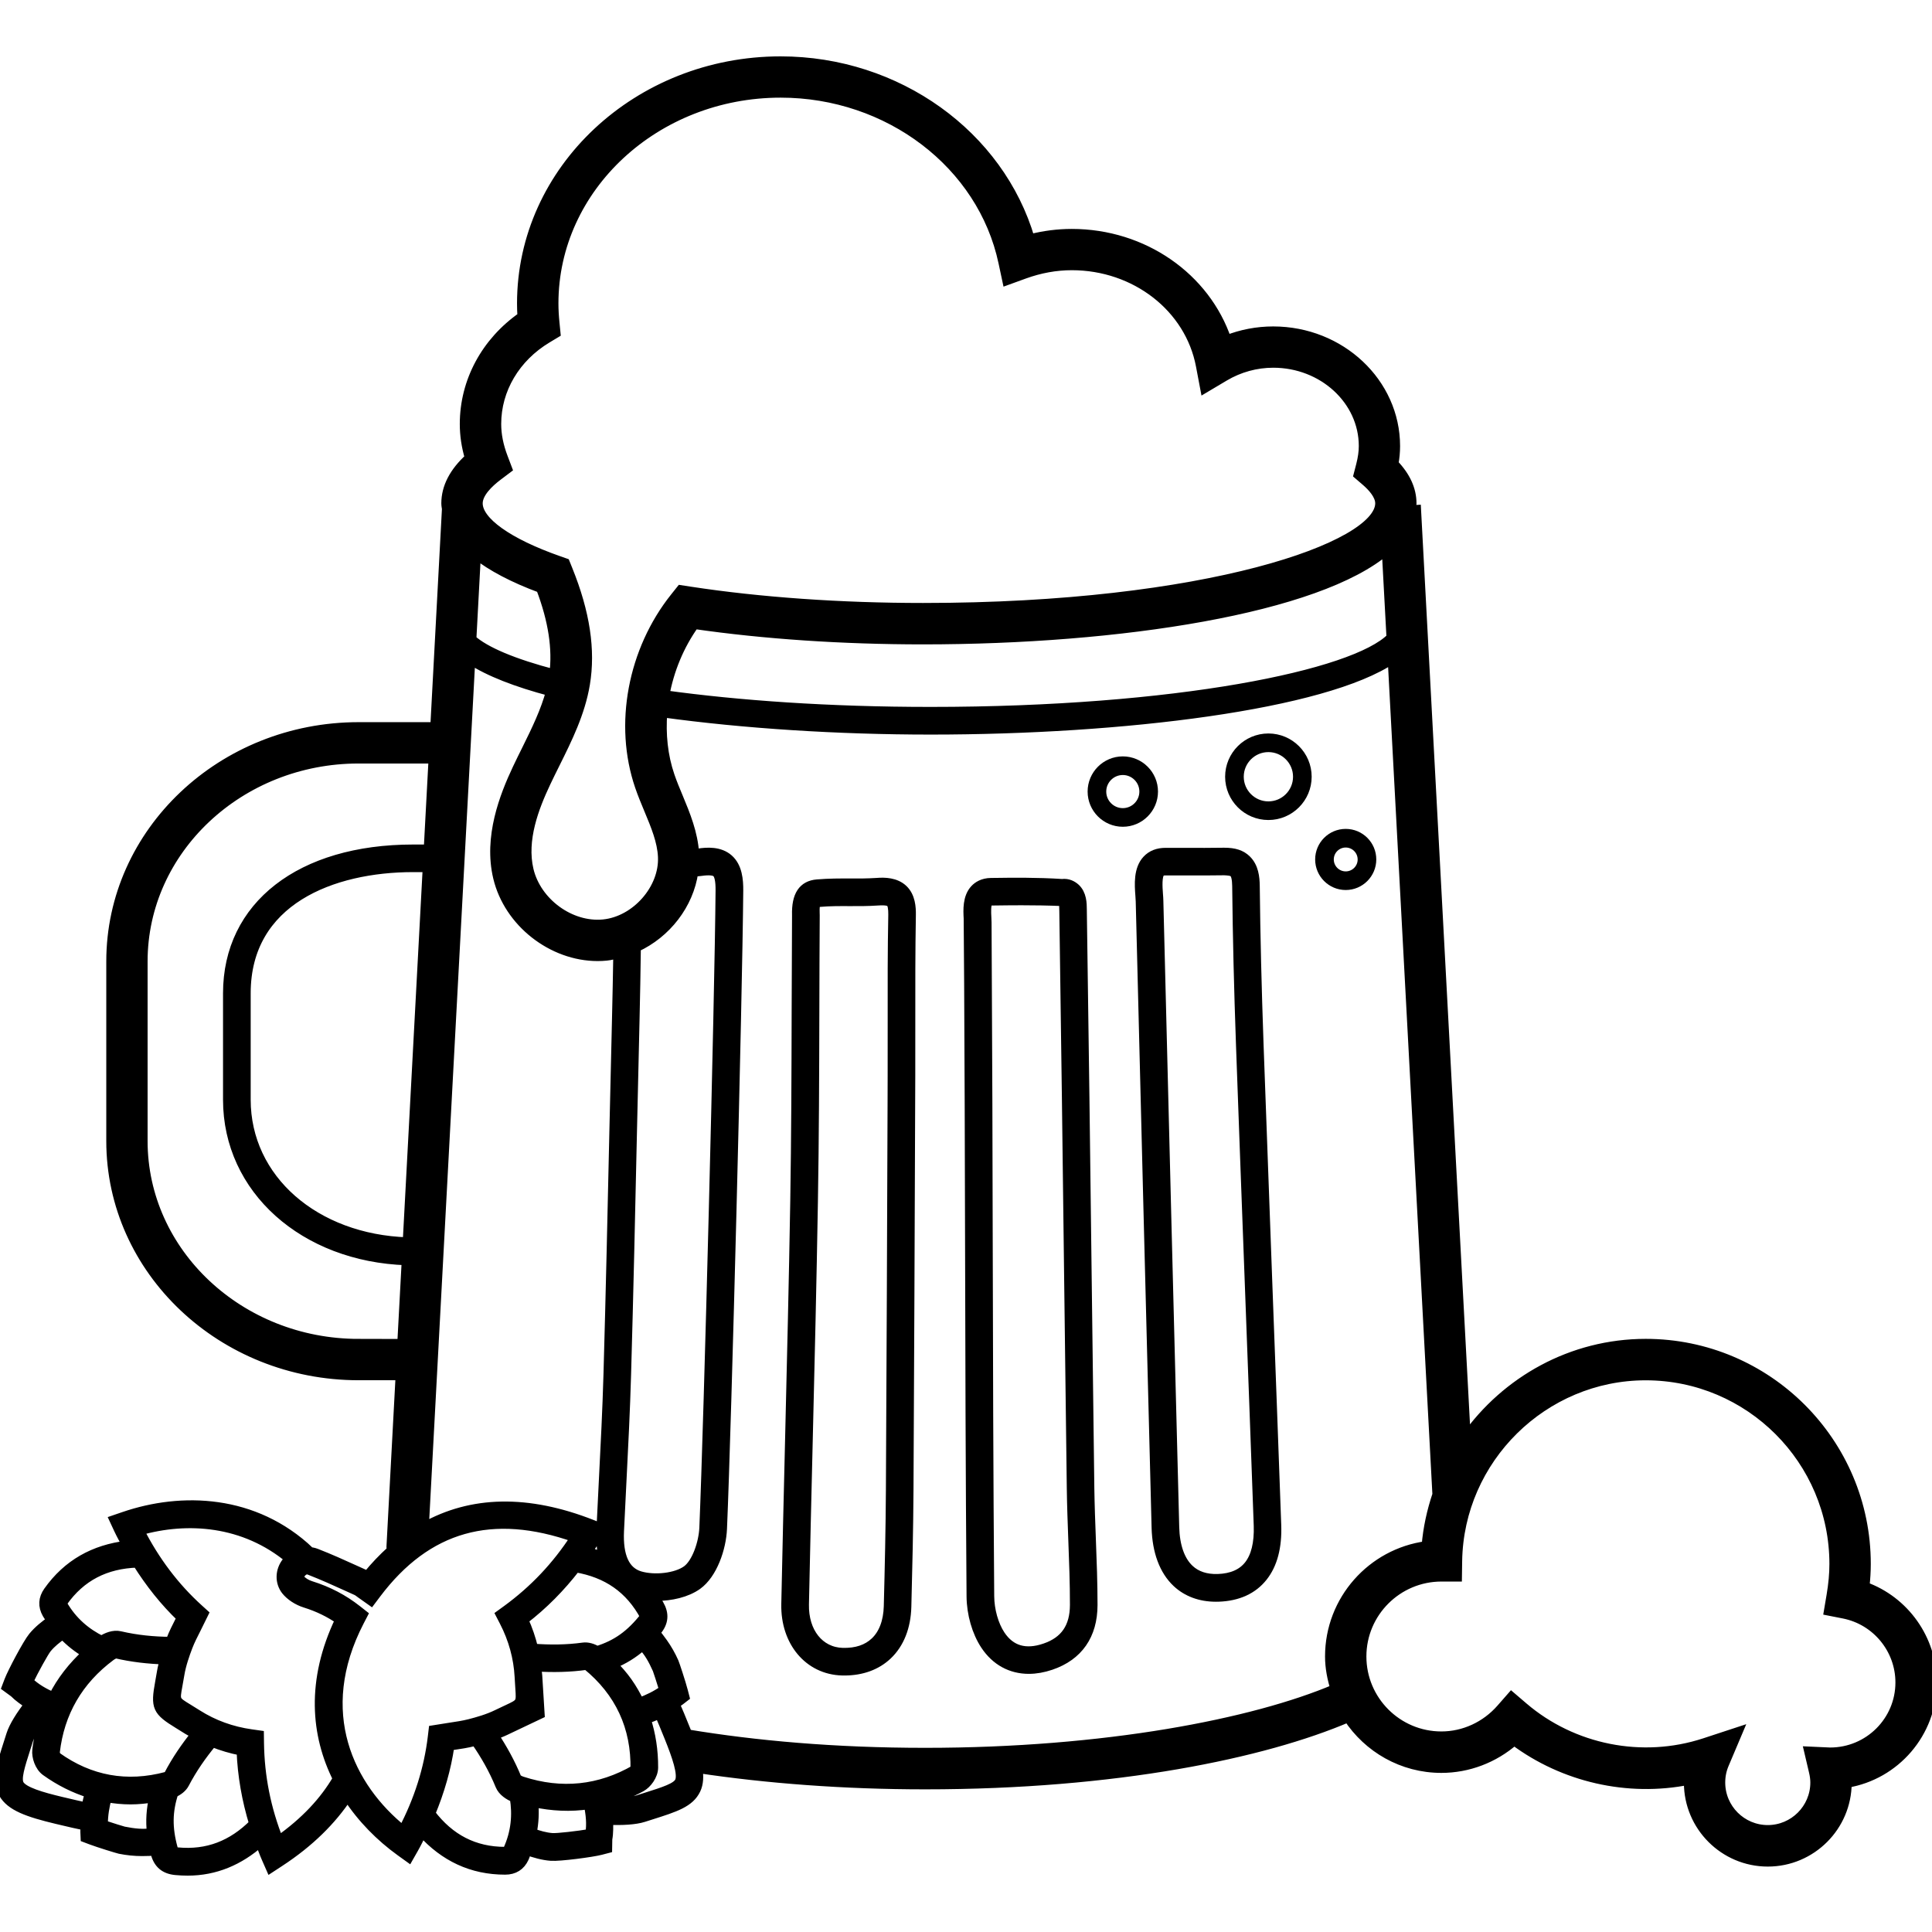
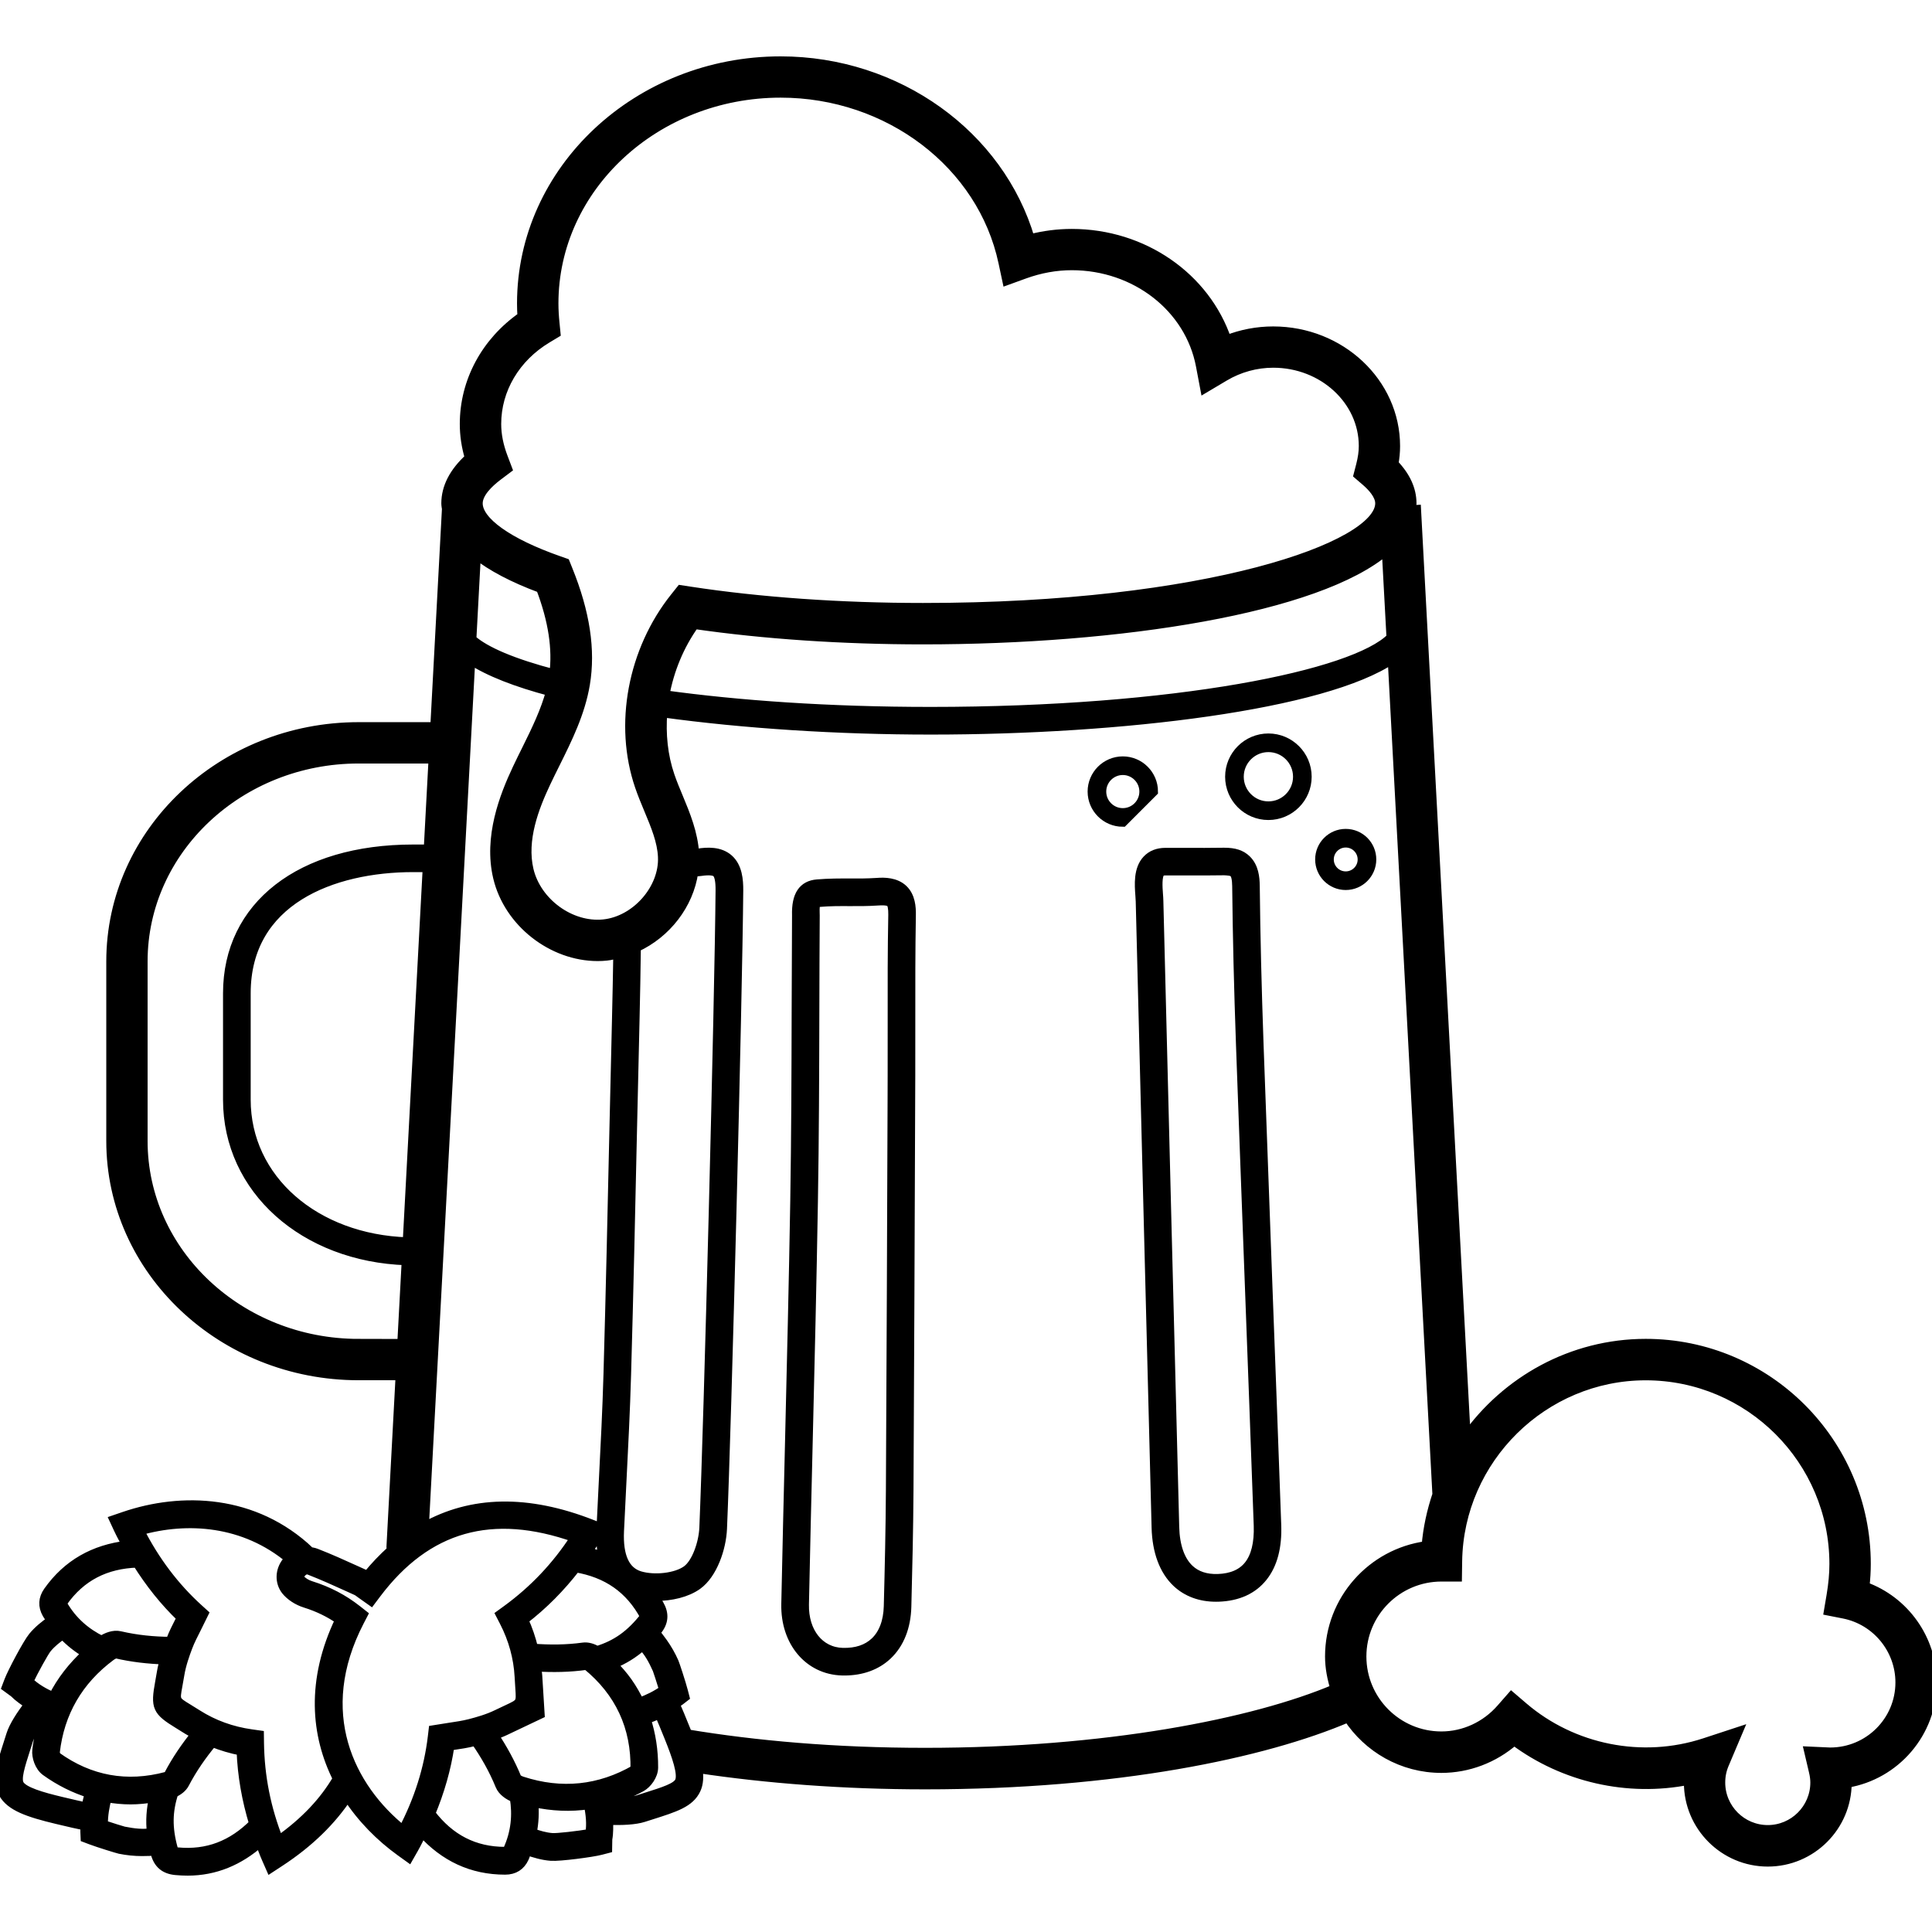
<svg xmlns="http://www.w3.org/2000/svg" fill="#000000" height="256px" width="256px" version="1.1" id="Layer_1" viewBox="0 0 243.856 243.856" xml:space="preserve" stroke="#000000" stroke-width="1.219">
  <g id="SVGRepo_bgCarrier" stroke-width="0" />
  <g id="SVGRepo_tracerCarrier" stroke-linecap="round" stroke-linejoin="round" />
  <g id="SVGRepo_iconCarrier">
    <g>
      <g>
        <g>
          <path d="M110.692,111.42c-1.296,0.084-2.372,0.076-3.436,0.072c-1.268-0.004-2.524-0.012-4.112,0.116 c-1.776,0.148-2.64,1.384-2.564,3.916c-0.024,4.028-0.036,8.06-0.048,12.088c-0.02,7.992-0.044,15.98-0.176,23.968 c-0.168,10.08-0.416,20.16-0.656,30.24c-0.168,6.88-0.332,13.76-0.476,20.644c-0.1,4.752,2.868,8.288,7.06,8.404 c0.1,0.004,0.2,0.004,0.296,0.004c2.184,0,4.056-0.68,5.428-1.984c1.508-1.428,2.344-3.536,2.412-6.088 c0.128-4.932,0.244-9.868,0.272-14.804c0.088-16.432,0.152-32.868,0.212-49.3l0.012-2.9c0.008-2.26,0.004-4.52,0.004-6.78 c-0.004-4.512-0.008-9.02,0.072-13.528c0.016-0.952-0.068-2.324-1.004-3.216C113.048,111.372,111.656,111.34,110.692,111.42z M112.652,129.016c0,2.256,0.004,4.512-0.004,6.772l-0.008,2.9c-0.06,16.432-0.12,32.868-0.212,49.3 c-0.028,4.92-0.14,9.836-0.268,14.756c-0.052,1.936-0.64,3.496-1.704,4.5c-0.988,0.936-2.356,1.408-4.104,1.36 c-2.932-0.084-4.928-2.588-4.856-6.092c0.144-6.88,0.308-13.756,0.476-20.636c0.244-10.084,0.488-20.168,0.656-30.256 c0.136-8,0.16-16,0.18-24c0.012-4.028,0.02-8.056,0.048-12.084l-0.008-0.328c-0.04-1.296,0.16-1.312,0.488-1.34 c1.504-0.128,2.704-0.112,3.912-0.108c1.116,0.004,2.244,0.012,3.6-0.08c1.032-0.072,1.424,0.084,1.576,0.228 c0.208,0.2,0.316,0.744,0.304,1.536C112.64,119.968,112.644,124.492,112.652,129.016z" />
-           <path d="M137.516,187.808l-0.324-25.708c-0.192-15.716-0.384-31.428-0.624-47.304c-0.004-0.724-0.008-1.936-0.856-2.7 c-0.332-0.292-0.892-0.64-1.66-0.54c-3.18-0.204-6.264-0.168-8.516-0.136l-0.444,0.004c-1.052,0.012-1.688,0.456-2.036,0.828 c-0.956,1.024-0.868,2.62-0.812,3.68l0.06,8.168c0.028,5.1,0.052,10.2,0.068,15.3l0.044,15.964 c0.036,15.376,0.072,30.752,0.192,46.132c0.016,2.208,0.68,4.508,1.772,6.152c1.32,1.984,3.24,3.016,5.476,3.016 c0.888,0,1.82-0.164,2.788-0.492c3.444-1.172,5.268-3.792,5.276-7.576c0-2.756-0.1-5.512-0.208-8.268 C137.628,192.156,137.548,189.98,137.516,187.808z M131.912,208.024c-2.464,0.852-4.36,0.292-5.644-1.636 c-0.844-1.268-1.376-3.152-1.388-4.912c-0.12-15.372-0.16-30.748-0.192-46.12l-0.04-15.968c-0.016-5.1-0.04-10.2-0.068-15.304 l-0.036-7.648c0-0.184-0.012-0.4-0.024-0.636c-0.032-0.588-0.092-1.688,0.204-2.004c0.068-0.072,0.204-0.108,0.408-0.112 l0.444-0.004c0.972-0.012,2.1-0.028,3.344-0.028c1.596,0,3.384,0.024,5.272,0.104c0.116,0.168,0.12,0.8,0.124,1.228 c0.236,15.712,0.428,31.424,0.62,47.136l0.324,25.708c0.028,2.192,0.112,4.384,0.192,6.576c0.104,2.728,0.208,5.452,0.204,8.176 C135.648,205.392,134.424,207.168,131.912,208.024z" />
          <path d="M159.972,161.716c-0.368-9.976-0.74-19.936-1.096-29.904c-0.252-7.124-0.412-13.668-0.48-20.004 c-0.012-1.052-0.144-2.372-1.068-3.272c-0.66-0.644-1.496-0.932-2.836-0.928c-1.96,0.028-3.016,0.024-4.552,0.02l-2.812-0.004 c-0.008,0-0.016,0-0.024,0c-0.968,0-1.748,0.308-2.316,0.916c-1.112,1.188-0.976,3.096-0.872,4.488 c0.02,0.264,0.036,0.512,0.044,0.728c0.66,26.356,1.32,52.712,2.004,79.068c0.08,3.008,0.972,5.4,2.584,6.916 c1.272,1.196,2.968,1.82,4.916,1.82c0.112,0,0.22,0,0.332-0.004c2.436-0.084,4.32-0.94,5.592-2.544 c1.24-1.56,1.82-3.752,1.72-6.516C160.74,182.236,160.356,171.976,159.972,161.716z M157.62,197.592 c-0.844,1.06-2.156,1.628-3.9,1.688c-1.5,0.044-2.716-0.352-3.616-1.2c-1.164-1.092-1.812-2.932-1.872-5.324 c-0.684-26.356-1.344-52.712-2.004-79.068c-0.004-0.244-0.024-0.524-0.048-0.832c-0.064-0.864-0.168-2.312,0.268-2.776 c0.048-0.048,0.184-0.196,0.66-0.196c0.004,0,0.008,0,0.012,0l2.812,0.004c1.556,0.004,2.616,0.008,4.596-0.02 c0.432,0.024,0.968,0.04,1.224,0.288c0.244,0.236,0.372,0.8,0.384,1.672c0.068,6.356,0.224,12.916,0.48,20.06 c0.356,9.964,0.732,19.928,1.104,29.896c0.384,10.26,0.768,20.52,1.136,30.78C158.928,194.78,158.516,196.468,157.62,197.592z" />
          <path d="M160.096,93.188c-2.676,0-4.852,2.176-4.852,4.852c0,2.676,2.176,4.852,4.852,4.852c2.676,0,4.852-2.176,4.852-4.852 C164.948,95.364,162.772,93.188,160.096,93.188z M160.096,101.76c-2.052,0-3.72-1.668-3.72-3.72s1.668-3.72,3.72-3.72 s3.72,1.668,3.72,3.72S162.148,101.76,160.096,101.76z" />
          <path d="M169.856,105.232c-1.792,0-3.248,1.456-3.248,3.248s1.456,3.248,3.248,3.248s3.248-1.456,3.248-3.248 C173.108,106.688,171.652,105.232,169.856,105.232z M169.856,110.596c-1.168,0-2.116-0.948-2.116-2.116 c0-1.168,0.948-2.116,2.116-2.116c1.168,0,2.116,0.948,2.116,2.116C171.976,109.648,171.024,110.596,169.856,110.596z" />
-           <path d="M145.552,99.912c0-2.112-1.72-3.832-3.832-3.832s-3.832,1.72-3.832,3.832s1.72,3.832,3.832,3.832 S145.552,102.024,145.552,99.912z M141.72,102.612c-1.488,0-2.7-1.212-2.7-2.7s1.212-2.7,2.7-2.7c1.488,0,2.7,1.212,2.7,2.7 S143.208,102.612,141.72,102.612z" />
+           <path d="M145.552,99.912c0-2.112-1.72-3.832-3.832-3.832s-3.832,1.72-3.832,3.832s1.72,3.832,3.832,3.832 z M141.72,102.612c-1.488,0-2.7-1.212-2.7-2.7s1.212-2.7,2.7-2.7c1.488,0,2.7,1.212,2.7,2.7 S143.208,102.612,141.72,102.612z" />
          <path d="M235.352,200.264c0.112-0.992,0.168-1.94,0.168-2.868c0-15.328-12.468-27.796-27.796-27.796 c-9.34,0-17.652,4.72-22.7,11.888l-6.268-117.144l-0.724,0.04c0.04-0.284,0.148-0.556,0.148-0.844 c0-1.744-0.764-3.416-2.28-4.988c0.14-0.776,0.208-1.516,0.208-2.244c0-7.996-6.912-14.496-15.408-14.496 c-2.016,0-4.008,0.38-5.872,1.116c-2.676-7.912-10.508-13.424-19.548-13.424c-1.76,0-3.528,0.228-5.276,0.676 c-3.852-13.132-16.74-22.456-31.48-22.456C80.52,7.724,65.868,21.44,65.868,38.3c0,0.56,0.02,1.112,0.056,1.664 c-4.58,3.192-7.28,8.172-7.28,13.556c0,1.412,0.208,2.824,0.64,4.28c-1.976,1.792-2.972,3.716-2.972,5.74 c0,0.276,0.064,0.54,0.1,0.808h-0.028L54.92,91.76h-9.656c-17.228,0-31.24,13.272-31.24,29.584v22.676 c0,16.316,14.012,29.584,31.24,29.584h5.28l-1.156,21.636c0,0.156,0.02,0.304,0.024,0.46c-1.056,0.96-2.08,2.016-3.052,3.22 c-0.12-0.076-0.252-0.148-0.392-0.216l-1.064-0.48c-1.648-0.748-3.3-1.496-4.988-2.152c-0.304-0.12-0.616-0.176-0.924-0.2 c0.032-0.012,0.056-0.036,0.088-0.048c-6.964-6.604-16.152-6.896-23.456-4.388l-1.192,0.408l0.532,1.144 c0.336,0.72,0.716,1.4,1.088,2.084c-4.172,0.496-7.52,2.352-9.956,5.788c-0.648,0.916-0.7,1.864-0.156,2.82 c0.176,0.308,0.392,0.568,0.584,0.852c-0.872,0.608-1.688,1.264-2.348,2.06c-0.696,0.84-2.636,4.512-3.028,5.556l-0.304,0.8 l0.944,0.692c0.572,0.584,1.244,1.028,1.908,1.484c-1.048,1.34-1.96,2.78-2.288,3.82L1.104,219.9 c-0.972,3.036-1.56,4.864-0.656,6.472c0.9,1.592,3.064,2.372,6.74,3.248c1.624,0.388,2.76,0.648,3.604,0.816 c0,0.264-0.052,0.5-0.04,0.772l0.032,0.744l0.696,0.264c1,0.38,3.392,1.112,3.64,1.164c0.94,0.188,1.876,0.284,2.804,0.284 c0.772,0,1.22-0.02,1.636-0.088c0.032,0.124,0.04,0.24,0.076,0.368c0.364,1.316,1.172,1.988,2.54,2.116 c0.512,0.048,1.02,0.072,1.516,0.072c3.456,0,6.492-1.292,9.14-3.632c0.252,0.676,0.488,1.348,0.784,2.02l0.54,1.228l1.12-0.732 c3.784-2.472,6.584-5.264,8.592-8.3c1.804,2.78,4.148,5.136,6.692,6.968l1.024,0.736l0.624-1.096 c0.392-0.688,0.728-1.392,1.072-2.092c2.816,3.116,6.268,4.776,10.48,4.776c1.124,0,1.928-0.508,2.388-1.504 c0.148-0.324,0.236-0.644,0.356-0.968c1,0.356,2.012,0.648,3.04,0.724c1.092,0.084,5.208-0.46,6.284-0.744l0.828-0.216 l0.02-1.168c0.148-0.804,0.116-1.608,0.108-2.416c1.7,0.08,3.4-0.012,4.436-0.344l0.956-0.304 c3.04-0.964,4.872-1.544,5.656-3.208c0.352-0.748,0.388-1.636,0.224-2.68c8.68,1.312,18.476,2.06,28.712,2.06 c24.132,0,42.776-3.92,53.396-8.468c2.516,3.84,6.84,6.392,11.764,6.392c3.38,0,6.64-1.248,9.192-3.48 c6.244,4.66,14.34,6.528,22.036,4.984c-0.004,0.112-0.004,0.228-0.004,0.34c0,5.5,4.476,9.98,9.98,9.98 c5.492,0,9.964-4.46,9.98-9.948c6.084-1.004,10.744-6.308,10.744-12.672C243.852,206.884,240.372,202.068,235.352,200.264z M175.612,80.484c-4.632,4.724-27.2,9.352-58.16,9.352c-12.892,0-24.272-0.816-33.568-2.096c0.58-3.176,1.844-6.276,3.76-8.956 c8.76,1.268,18.704,1.94,28.848,1.94c24.824,0,49.884-3.876,58.52-11.34L175.612,80.484z M62.824,60.06l1.2-0.904l-0.532-1.404 c-0.568-1.496-0.84-2.88-0.84-4.24c0-4.364,2.392-8.408,6.4-10.812l1.084-0.652l-0.124-1.26 c-0.084-0.824-0.136-1.652-0.136-2.496c0-14.656,12.852-26.576,28.656-26.576c13.644,0,25.464,9,28.1,21.404l0.48,2.248 l2.16-0.784c1.992-0.724,4.012-1.088,6.016-1.088c8.04,0,14.88,5.324,16.268,12.656l0.532,2.808l2.456-1.46 c1.868-1.108,4-1.696,6.164-1.696c6.288,0,11.408,4.708,11.408,10.496c0,0.74-0.112,1.528-0.34,2.416l-0.312,1.204l0.944,0.812 c0.812,0.7,1.78,1.752,1.78,2.796c0,5.504-21.944,13.188-57.684,13.188c-10.408,0-20.58-0.716-29.424-2.068l-1.144-0.176 l-0.728,0.912c-5.372,6.716-7.124,16.076-4.46,23.848c0.34,0.996,0.748,1.972,1.156,2.952c0.856,2.052,1.664,3.992,1.752,5.956 c0.192,4.056-3.384,8.116-7.5,8.52c-4.168,0.404-8.432-2.732-9.416-6.84c-0.908-3.828,0.676-7.924,2.164-11.072 c0.376-0.796,0.768-1.584,1.164-2.38c1.56-3.14,3.172-6.384,3.78-10.02c0.72-4.304,0.004-9.028-2.188-14.444l-0.336-0.836 l-0.852-0.3c-6.36-2.236-10.156-4.94-10.156-7.232C60.316,62.224,61.68,60.924,62.824,60.06z M75.352,208.38 c-0.528-0.324-1.168-0.524-1.732-0.448c-2.124,0.292-4.212,0.3-6.304,0.144c-0.296-1.224-0.7-2.432-1.24-3.612 c2.508-1.924,4.676-4.132,6.596-6.616c3.952,0.672,6.856,2.652,8.744,6.192C79.604,206.36,77.812,207.62,75.352,208.38z M82.976,210.7c0.068,0.184,0.528,1.556,0.84,2.6c-1.008,0.72-2.048,1.212-3.112,1.6c-0.428-0.896-0.92-1.764-1.504-2.588 c-0.56-0.792-1.216-1.536-1.92-2.256c1.408-0.572,2.66-1.332,3.82-2.368C81.888,208.524,82.404,209.42,82.976,210.7z M76.14,196.528c-0.66-0.248-1.332-0.48-2.044-0.648c0.404-0.596,0.82-1.176,1.196-1.808l0.6-1c0,0.024-0.004,0.044-0.004,0.068 C75.828,194.472,75.928,195.588,76.14,196.528z M80.744,198.92c-1.868-0.568-2.74-2.48-2.592-5.676 c0.096-2.08,0.2-4.16,0.308-6.24c0.228-4.492,0.456-8.984,0.584-13.476c0.296-10.284,0.52-20.572,0.748-30.856l0.324-14.064 c0.076-2.968,0.12-6.008,0.164-9.04c3.812-1.752,6.66-5.392,7.248-9.524c0.32-0.032,0.636-0.044,0.956-0.092 c0.992-0.144,1.66-0.084,1.964,0.176c0.332,0.288,0.492,1.052,0.48,2.268c-0.112,13.664-1.476,67.048-2.048,80.452 c-0.08,1.872-0.94,4.448-2.188,5.348C85.356,199.164,82.628,199.484,80.744,198.92z M60.092,69.948 c1.968,1.548,4.668,2.984,8.18,4.284c1.56,4.108,2.084,7.668,1.676,10.864c-5.14-1.344-8.732-2.856-10.432-4.392L60.092,69.948z M59.38,83.236c2.336,1.536,5.808,2.88,10.144,4.028c-0.66,2.468-1.808,4.844-3.04,7.328c-0.404,0.816-0.812,1.632-1.196,2.452 c-1.624,3.444-3.648,8.612-2.436,13.704c1.356,5.688,6.856,9.948,12.584,9.948c0.368,0,0.744-0.016,1.112-0.056 c0.504-0.048,0.984-0.184,1.472-0.3c-0.048,2.756-0.096,5.512-0.164,8.212l-0.328,14.072c-0.228,10.28-0.456,20.564-0.748,30.844 c-0.128,4.476-0.356,8.948-0.584,13.42c-0.1,2-0.204,4.004-0.296,6.004l-1.168-0.46c-8.144-3.204-15.224-3.032-21.216,0.344 L59.38,83.236z M51.44,156.784c-11.684-0.376-20.408-7.948-20.408-17.98v-13.436c0-11.724,10.908-15.9,21.112-15.9h1.824 L51.44,156.784z M45.26,169.608v-0.004c-15.02,0-27.24-11.48-27.24-25.584v-22.676c0-14.108,12.22-25.584,27.24-25.584h9.444 l-0.612,11.444h-1.948c-14.204,0-23.384,7.132-23.384,18.168v13.436c0,11.288,9.632,19.852,22.556,20.28l-0.564,10.52H45.26z M7.948,202.164c2.256-3.184,5.36-4.78,9.38-4.912c1.612,2.564,3.46,4.9,5.588,6.924l-0.172,0.344 c-0.428,0.84-0.84,1.652-1.164,2.5c-0.02,0.056-0.044,0.132-0.068,0.192c-2.112-0.02-4.228-0.216-6.388-0.72 c-0.78-0.18-1.664,0.168-2.308,0.592c-1.932-0.948-3.676-2.388-4.912-4.54L7.948,202.164z M3.588,212.224 c0.656-1.372,1.952-3.728,2.332-4.192c0.564-0.68,1.26-1.236,2.008-1.748c0.924,0.972,1.948,1.772,3.048,2.408 c-1.784,1.632-3.22,3.464-4.256,5.52C5.572,213.708,4.492,213.104,3.588,212.224z M10.916,228.128 c-0.788-0.164-1.832-0.404-3.196-0.728c-2.448-0.584-4.78-1.248-5.292-2.156c-0.416-0.744,0.084-2.304,0.84-4.664l0.308-0.964 c0.284-0.9,1.16-2.212,2.096-3.38c0.044,0.02,0.088,0.036,0.128,0.056c-0.524,1.456-0.928,2.976-1.116,4.608 c-0.092,0.828,0.304,2.076,1.104,2.652c1.768,1.268,3.612,2.176,5.516,2.772C11.156,226.916,10.996,227.504,10.916,228.128z M19.156,231.364c-1.136,0.16-2.168,0.06-3.544-0.212c-0.192-0.052-1.576-0.468-2.608-0.82c0-1.24,0.196-2.372,0.492-3.464 c0.98,0.172,1.972,0.272,2.98,0.272c0.968,0,1.956-0.104,2.952-0.26C19.084,228.36,18.98,229.824,19.156,231.364z M21.012,224.248c-5.008,1.34-9.68,0.492-13.868-2.512c-0.096-0.1-0.216-0.44-0.204-0.58c0.568-4.996,2.936-9.08,7.036-12.128 c0.284-0.208,0.596-0.32,0.636-0.328c2.084,0.488,4.136,0.708,6.18,0.776c-0.136,0.492-0.28,0.988-0.364,1.504l-0.24,1.372 c-0.572,3.14-0.372,3.58,2.34,5.244l1.184,0.736c0.324,0.208,0.692,0.336,1.032,0.52c-1.3,1.62-2.48,3.328-3.46,5.212 C21.236,224.124,21.088,224.228,21.012,224.248z M22.396,233.784c-0.424-0.04-0.46-0.068-0.568-0.46 c-0.724-2.628-0.68-4.724,0.084-7.048c0.572-0.24,1.104-0.648,1.368-1.156c0.992-1.9,2.192-3.612,3.528-5.224 c1.172,0.468,2.388,0.836,3.664,1.076c0.12,3.16,0.668,6.204,1.58,9.208C29.328,232.908,26.176,234.148,22.396,233.784z M35.172,232.332c-1.592-4.016-2.4-8.068-2.46-12.34L32.7,219.02l-0.964-0.136c-2.492-0.348-4.78-1.18-6.812-2.468l-1.216-0.756 c-1.64-1-1.64-1-1.292-2.9l0.248-1.408c0.208-1.264,0.664-2.54,1.032-3.512c0.296-0.772,0.676-1.512,1.068-2.284l0.936-1.896 l-0.632-0.572c-3.02-2.732-5.532-6.056-7.484-9.896c6.056-1.732,13.252-1.244,19.02,3.576c-0.128,0.12-0.268,0.212-0.384,0.352 c-0.9,1.116-0.92,2.576-0.124,3.604c0.552,0.692,1.464,1.292,2.44,1.596c1.624,0.508,3.064,1.208,4.38,2.124 c-3.7,7.708-3.06,14.564-0.296,20.056C40.968,227.344,38.54,229.96,35.172,232.332z M50.864,231.048 c-6.74-5.396-11.468-14.916-5.5-26.424l0.432-0.832l-0.736-0.58c-1.732-1.364-3.64-2.364-5.844-3.052 c-0.544-0.168-1.072-0.5-1.34-0.84c-0.224-0.264-0.028-0.6,0.108-0.768c0.492-0.604,0.952-0.428,1.104-0.364 c1.648,0.64,3.26,1.372,4.872,2.104l1.068,0.484c0.132,0.06,0.3,0.188,0.496,0.336l1.304,0.924l0.656-0.872 c6.388-8.488,14.62-10.82,25.136-7.096c-2.356,3.624-5.192,6.624-8.644,9.144l-0.788,0.572l0.448,0.864 c1.156,2.232,1.8,4.584,1.928,6.984l0.088,1.428c0.132,1.916,0.132,1.916-1.62,2.732l-1.292,0.612 c-1.152,0.564-2.456,0.928-3.464,1.188c-0.804,0.204-1.624,0.324-2.48,0.452l-2.088,0.332l-0.1,0.844 C54.128,223.26,52.872,227.232,50.864,231.048z M64.092,233.532l-0.332,0.188c-3.904,0-7-1.608-9.432-4.812 c1.16-2.796,1.996-5.66,2.416-8.564l0.38-0.06c0.936-0.136,1.832-0.272,2.712-0.496c0.06-0.016,0.136-0.04,0.196-0.056 c1.204,1.736,2.268,3.576,3.104,5.628c0.304,0.74,1.1,1.26,1.816,1.54C65.304,229.024,65.136,231.28,64.092,233.532z M74.488,231.46c-1.5,0.26-4.168,0.564-4.768,0.52c-0.88-0.064-1.736-0.316-2.588-0.624c0.26-1.316,0.32-2.616,0.2-3.88 c2.364,0.512,4.688,0.62,6.964,0.276C74.552,228.98,74.688,230.212,74.488,231.46z M65.876,224.832 c-0.336-0.112-0.604-0.3-0.636-0.328c-0.808-1.984-1.812-3.784-2.94-5.492c0.48-0.176,0.964-0.344,1.436-0.572l4.396-2.088 l-0.3-4.844c-0.02-0.384-0.128-0.76-0.172-1.144c2.124,0.124,4.244,0.096,6.4-0.212c4.176,3.392,6.24,7.844,6.128,13.2 C75.684,225.96,70.864,226.456,65.876,224.832z M85.784,224.872c-0.364,0.772-1.928,1.264-4.292,2.012l-0.964,0.308 c-0.896,0.288-2.476,0.332-3.968,0.244c-0.008-0.048-0.02-0.092-0.028-0.136c1.492-0.416,2.964-0.964,4.404-1.756 c0.728-0.4,1.516-1.448,1.524-2.436c0.012-2.176-0.312-4.208-0.928-6.104c0.568-0.216,1.14-0.424,1.696-0.72 c0.32,0.74,0.732,1.728,1.256,3.028C85.42,221.644,86.228,223.932,85.784,224.872z M167.856,209.072c0,1.44,0.28,2.8,0.684,4.108 c-10.3,4.372-29.004,8.04-51.772,8.04c-11.404,0-21.484-0.908-30.02-2.328c-0.06-0.152-0.096-0.272-0.16-0.428 c-0.624-1.548-1.068-2.624-1.42-3.412c0.216-0.156,0.436-0.244,0.652-0.412l0.588-0.456l-0.188-0.724 c-0.268-1.036-1.052-3.408-1.156-3.64c-0.388-0.876-0.852-1.692-1.392-2.452c-0.444-0.628-0.724-0.984-1.016-1.284 c0.084-0.1,0.172-0.172,0.256-0.276c0.864-1.056,0.944-2.104,0.256-3.296c-0.216-0.376-0.452-0.728-0.688-1.076 c0.124,0.004,0.24,0.024,0.364,0.024c1.832,0,3.816-0.436,5.18-1.416c1.912-1.38,3.02-4.612,3.128-7.092 c0.576-13.42,1.936-66.856,2.052-80.532c0.012-1.34-0.12-3.004-1.26-4c-1.116-0.976-2.692-0.876-3.784-0.708 c-0.172,0.024-0.352,0.016-0.524,0.036c-0.164-2.584-1.108-4.884-2.032-7.104c-0.376-0.9-0.752-1.796-1.064-2.712 c-0.868-2.532-1.14-5.268-0.924-8c10.24,1.412,22.14,2.176,33.844,2.176c24.232,0,49.696-3.116,58.3-8.972l5.648,105.508 c-0.696,2.072-1.18,4.236-1.364,6.488C173.168,196.056,167.856,201.956,167.856,209.072z M230.996,221.18 c-0.004,0-0.012,0-0.02,0l-2.644-0.12l0.604,2.572c0.116,0.496,0.172,0.94,0.172,1.356c0,3.296-2.68,5.98-5.98,5.98 c-3.3,0-5.98-2.68-5.98-5.98c0-0.808,0.156-1.584,0.468-2.32l1.712-4.044l-4.176,1.372c-7.9,2.588-16.656,0.8-22.876-4.52 l-1.5-1.284l-1.304,1.488c-1.932,2.208-4.68,3.472-7.544,3.472c-5.556,0-10.072-4.516-10.072-10.072 c0-5.552,4.516-10.068,10.088-10.068h1.972l0.028-1.968c0.196-12.92,10.86-23.432,23.776-23.432 c13.12,0,23.796,10.672,23.796,23.796c0,1.24-0.12,2.544-0.364,3.988l-0.324,1.916l1.908,0.376 c4.12,0.82,7.112,4.464,7.112,8.668C239.852,217.22,235.896,221.18,230.996,221.18z" />
        </g>
      </g>
    </g>
  </g>
</svg>